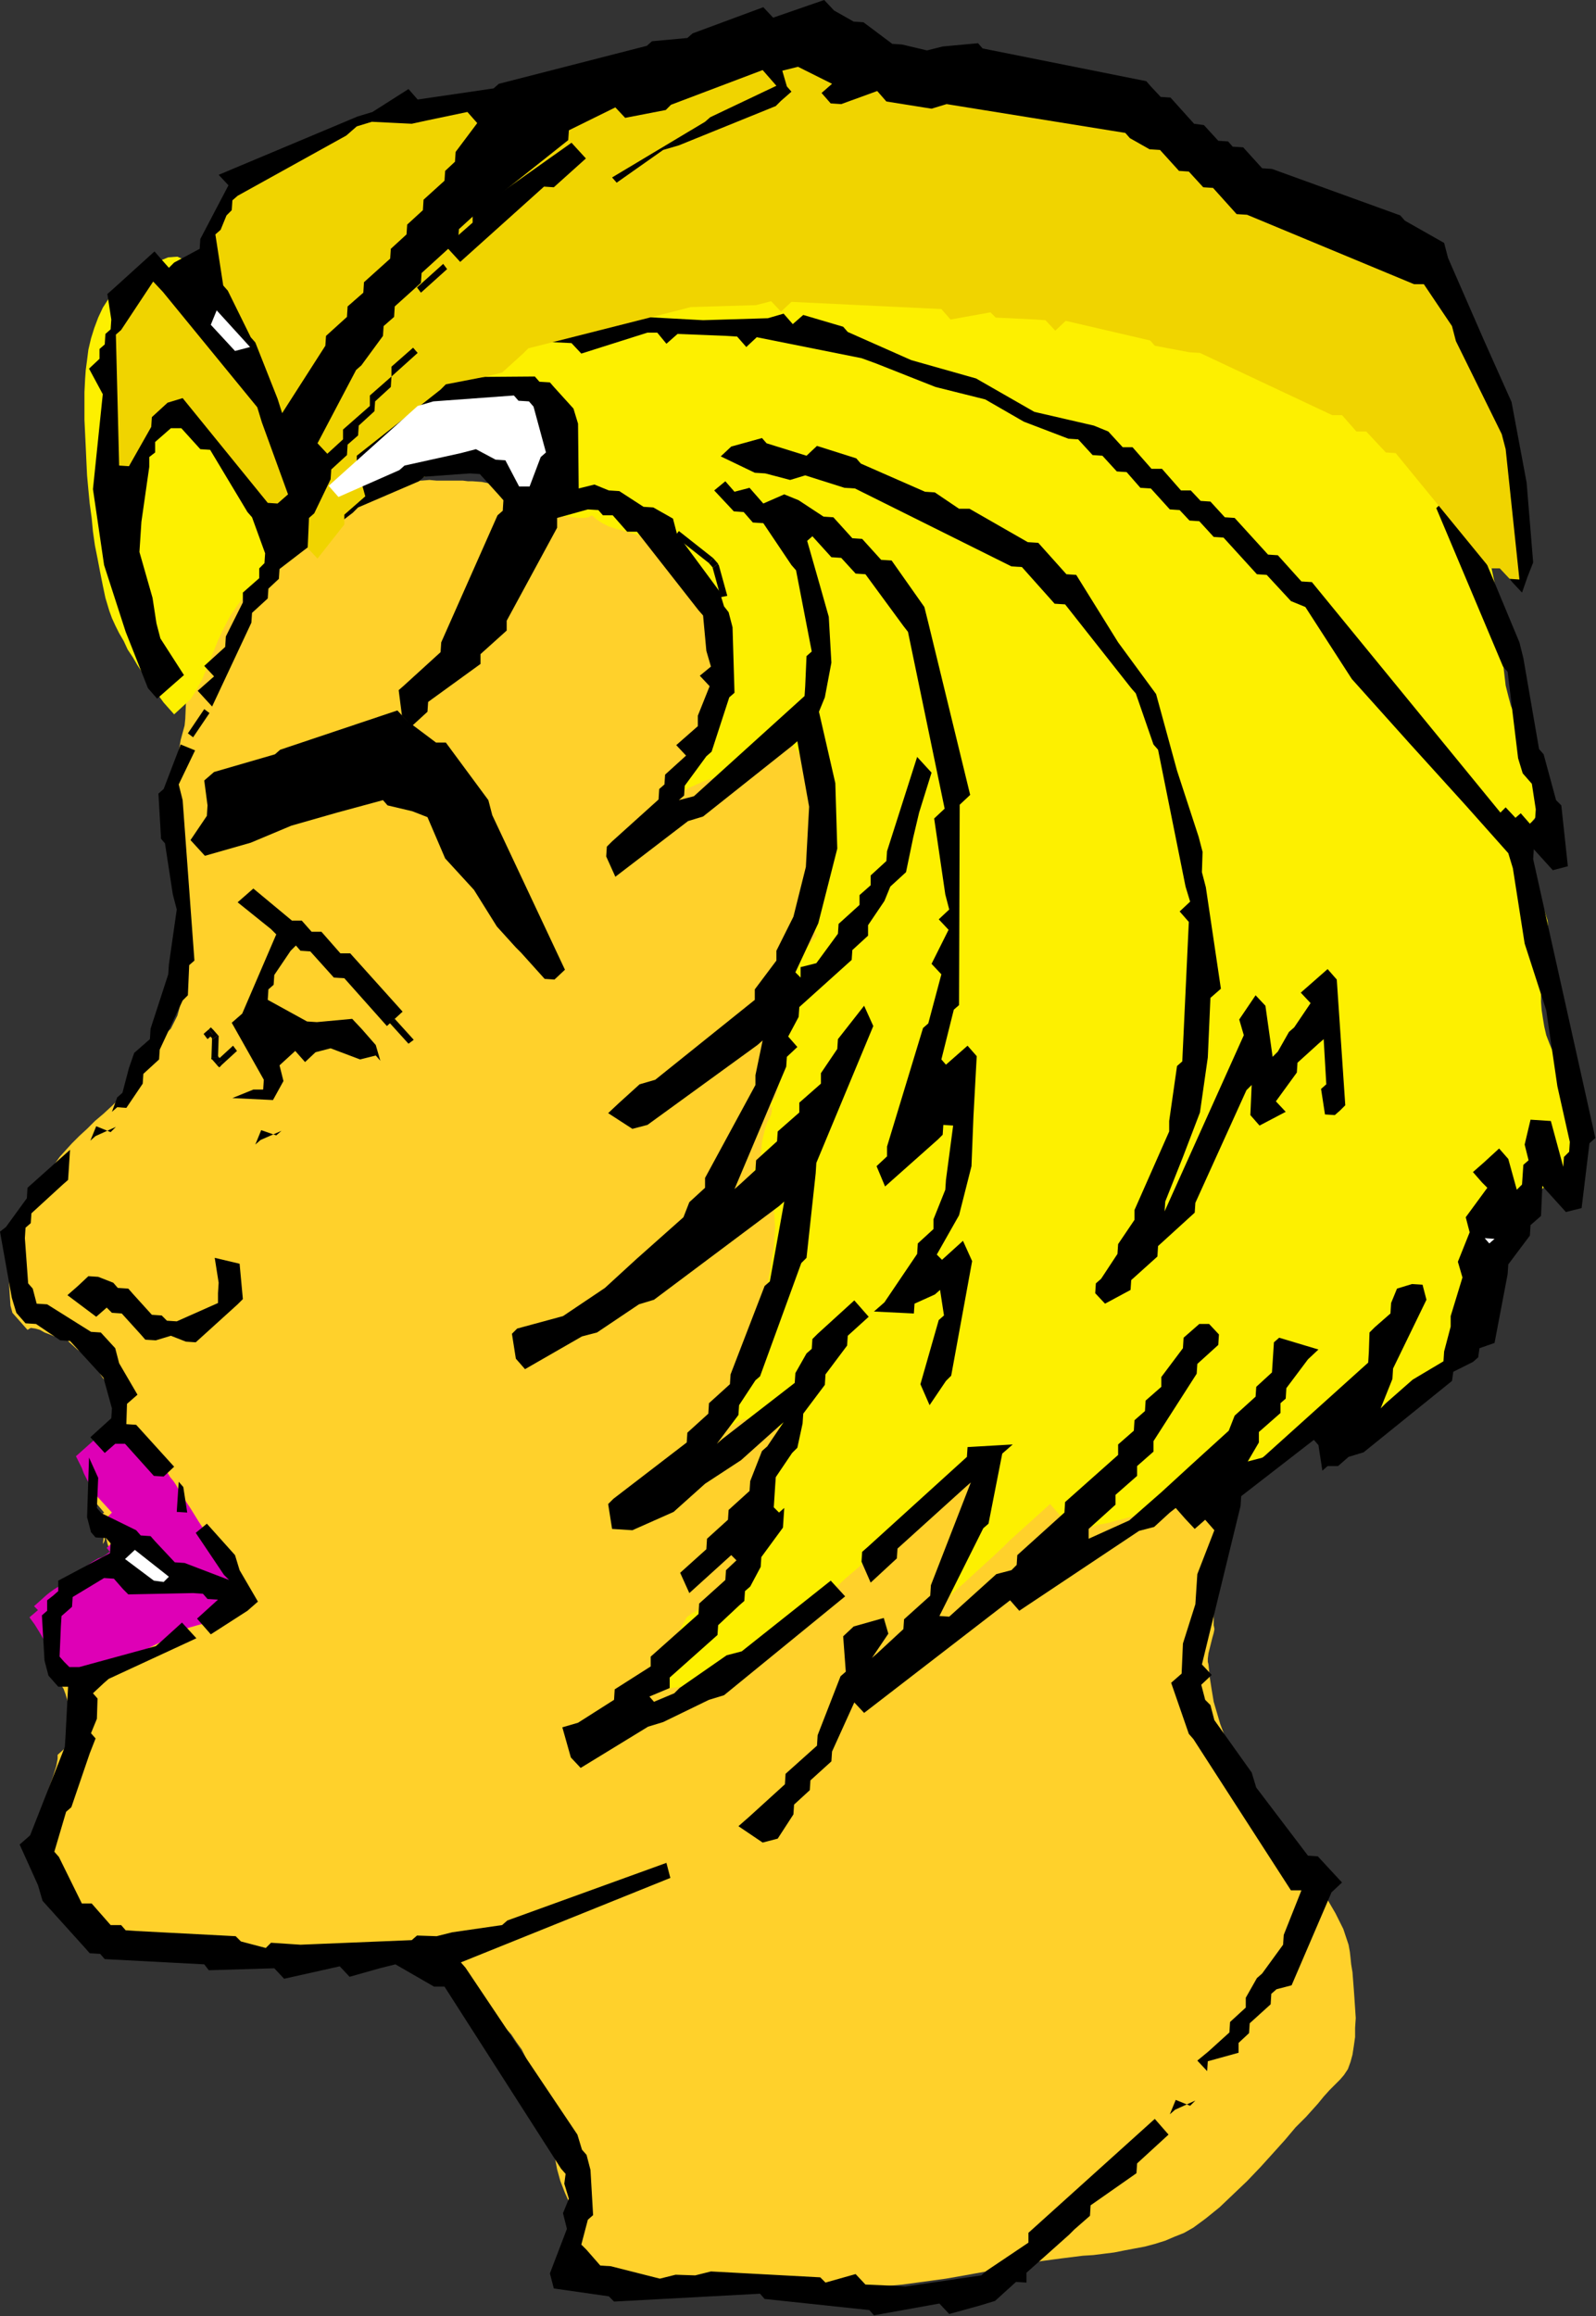
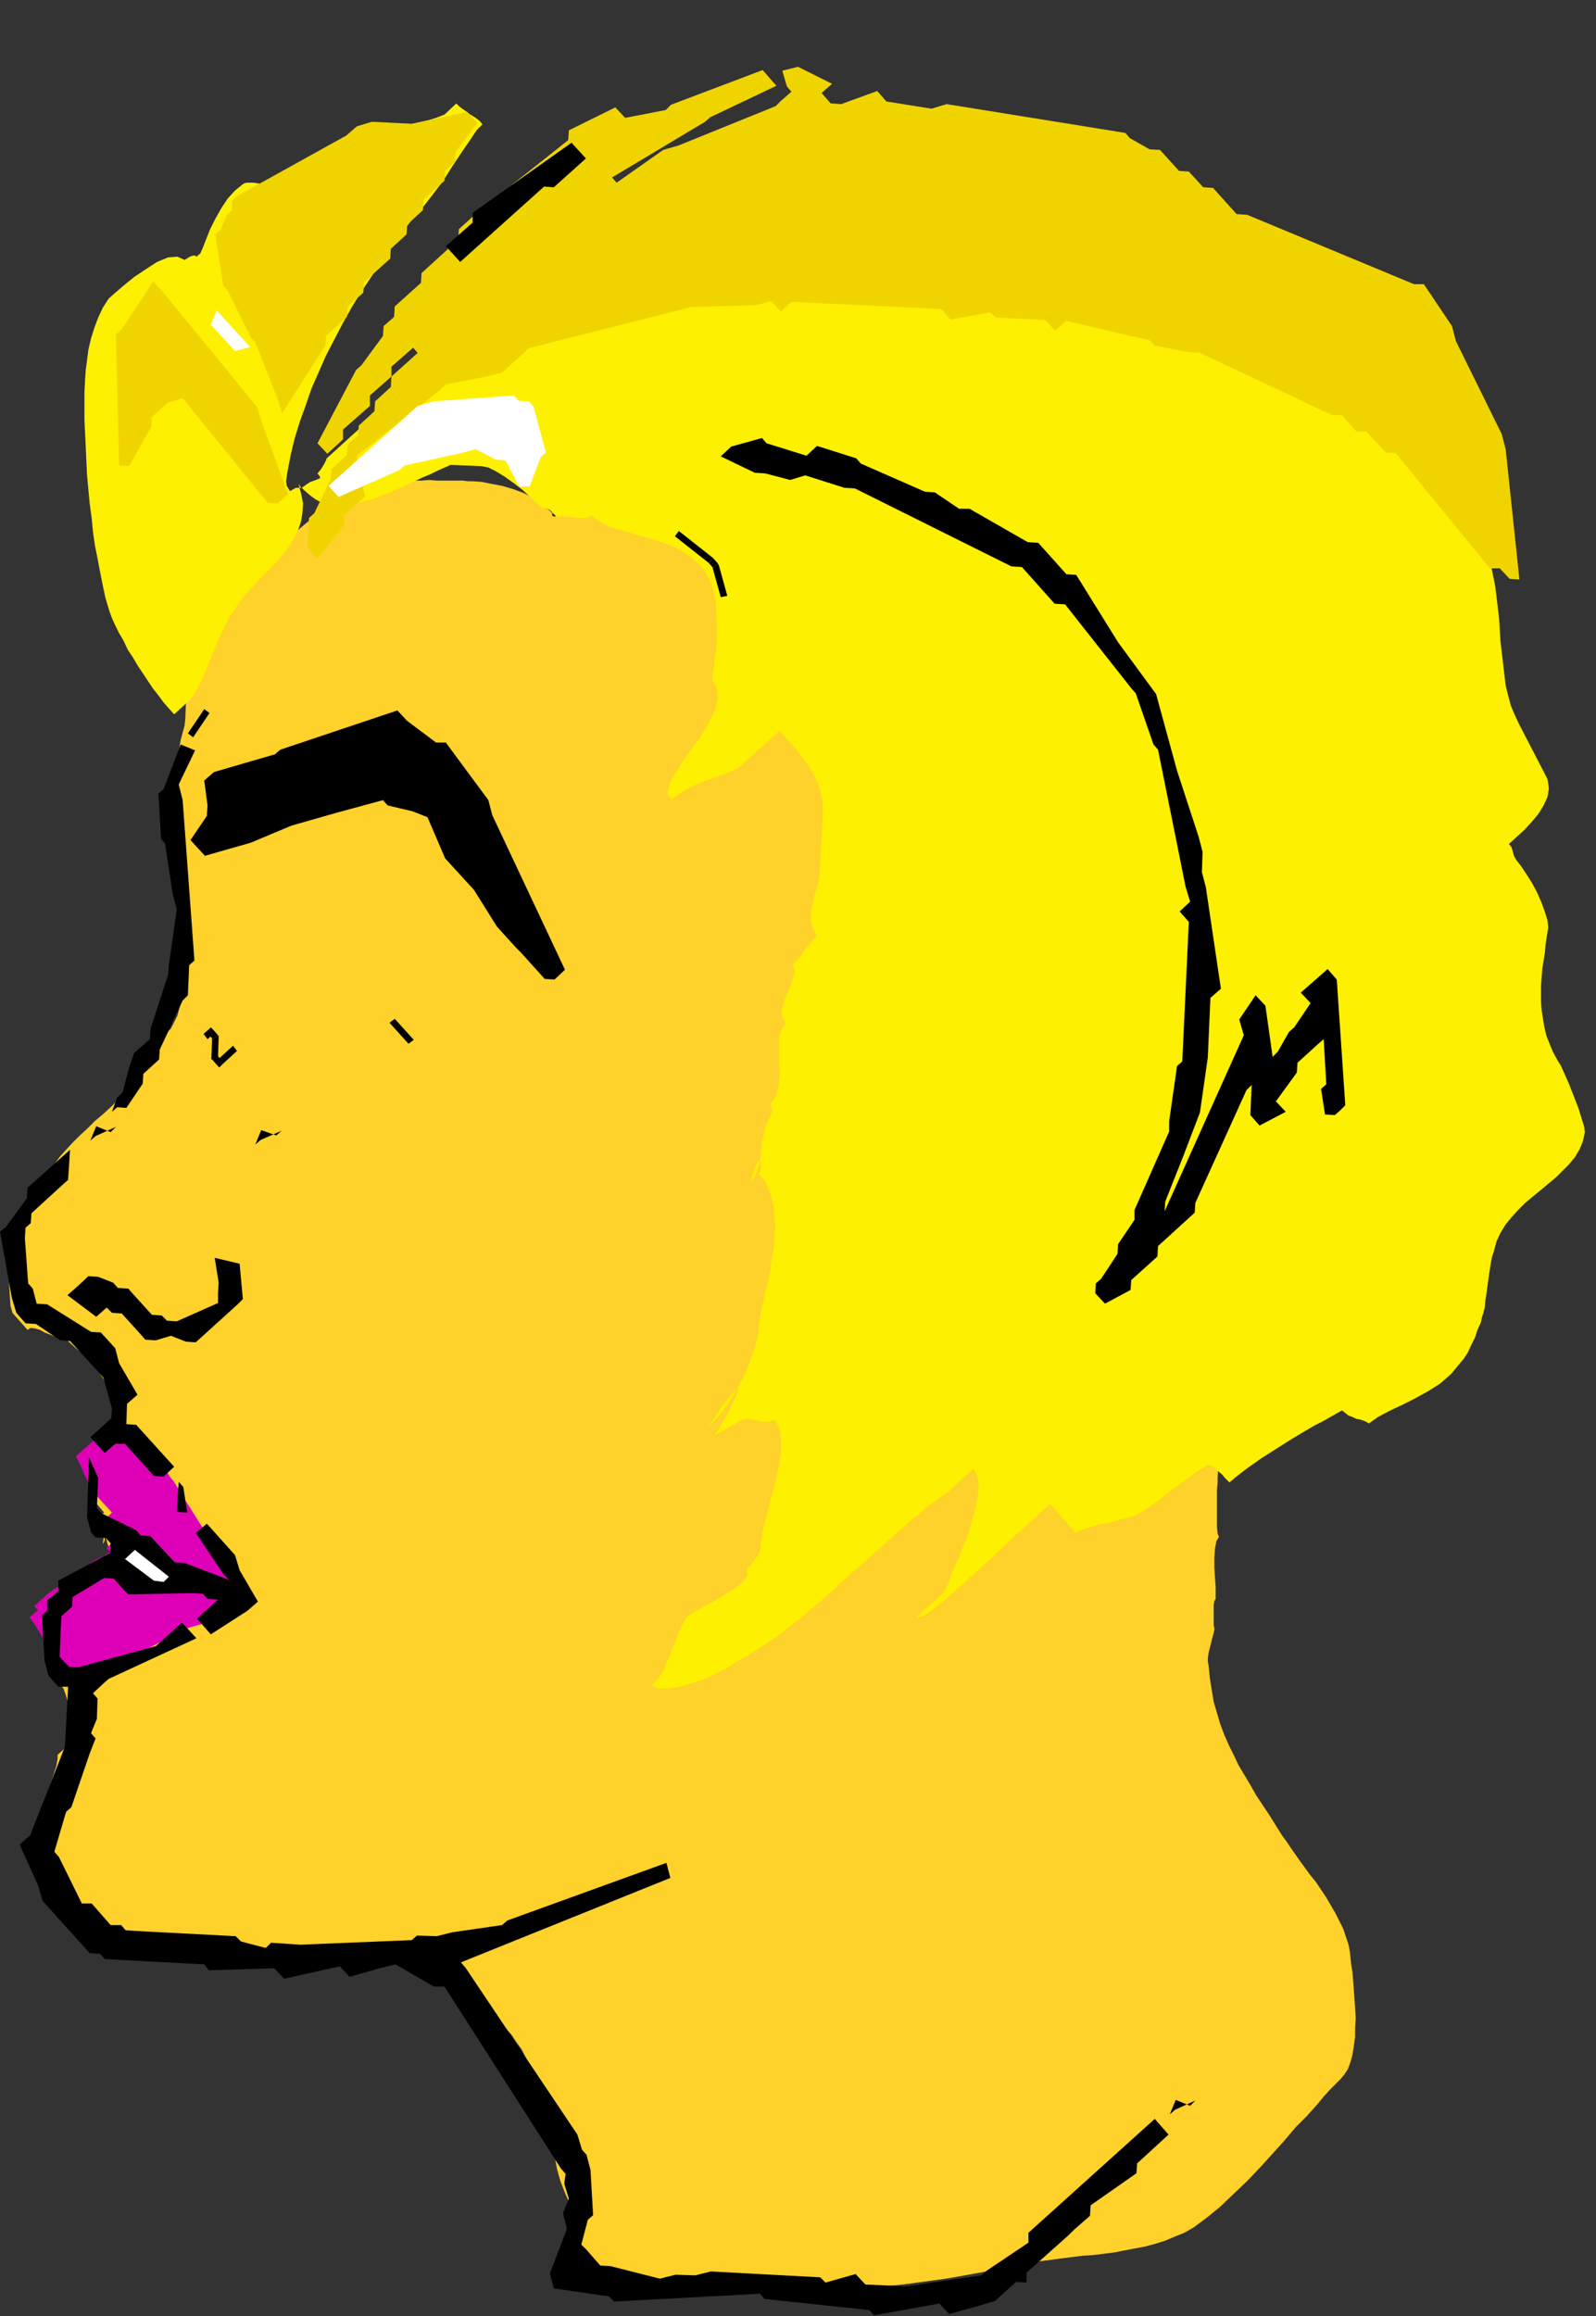
<svg xmlns="http://www.w3.org/2000/svg" xmlns:ns1="http://sodipodi.sourceforge.net/DTD/sodipodi-0.dtd" xmlns:ns2="http://www.inkscape.org/namespaces/inkscape" version="1.0" width="61.925mm" height="89.84mm" id="svg85" ns1:docname="AD003481.WMF">
  <rect width="100%" height="100%" fill="#333333" stroke="none" />
  <ns1:namedview pagecolor="#ffffff" bordercolor="#666666" borderopacity="1" objecttolerance="10" gridtolerance="10" guidetolerance="10" ns2:pageopacity="0" ns2:pageshadow="2" ns2:window-width="640" ns2:window-height="480" id="namedview87" />
  <defs id="defs3">
    <pattern id="WMFhbasepattern" patternUnits="userSpaceOnUse" width="6" height="6" x="0" y="0" />
  </defs>
  <path style="fill:#ffd12b;fill-rule:evenodd;fill-opacity:1;stroke:none;" d="  M 81.024,75.264   L 79.68,74.016   L 78.336,73.056   L 76.8,72.288   L 75.264,71.712   L 73.632,71.232   L 72.096,70.944   L 70.656,70.656   L 69.312,70.56   L 68.64,70.56   L 67.872,70.464   L 67.008,70.464   L 66.048,70.464   L 65.088,70.464   L 64.032,70.464   L 62.976,70.368   L 61.824,70.464   L 60.768,70.464   L 59.616,70.56   L 58.56,70.56   L 57.504,70.752   L 56.448,70.848   L 55.584,71.04   L 54.624,71.232   L 53.856,71.52   L 52.224,72.096   L 50.592,72.768   L 48.96,73.728   L 47.232,74.88   L 45.6,76.128   L 43.968,77.472   L 42.336,78.912   L 40.8,80.448   L 39.168,82.08   L 37.728,83.712   L 36.192,85.344   L 34.848,86.976   L 33.504,88.608   L 32.256,90.144   L 31.008,91.68   L 29.952,93.024   L 29.184,93.888   L 28.704,94.752   L 28.32,95.712   L 28.032,96.768   L 27.84,97.728   L 27.744,98.784   L 27.552,99.84   L 27.36,100.896   L 27.168,105.408   L 27.072,106.368   L 26.784,107.424   L 26.496,108.48   L 26.304,109.632   L 26.016,110.88   L 25.92,111.936   L 25.92,112.992   L 26.208,113.952   L 25.344,115.104   L 24.96,116.64   L 24.96,118.368   L 25.152,120.192   L 25.44,122.112   L 25.824,123.936   L 26.016,125.664   L 26.112,127.104   L 25.536,127.68   L 26.016,128.352   L 26.4,129.12   L 26.784,129.984   L 27.072,130.944   L 27.36,132   L 27.552,133.152   L 27.648,134.304   L 27.744,135.552   L 27.84,136.704   L 27.84,137.952   L 27.744,139.104   L 27.744,140.16   L 27.552,141.216   L 27.456,142.08   L 27.168,142.944   L 26.976,143.616   L 26.88,144.576   L 26.784,145.632   L 26.592,146.688   L 26.304,147.84   L 26.016,148.896   L 25.536,149.856   L 25.056,150.816   L 24.384,151.488   L 22.56,153.216   L 22.368,154.272   L 21.984,155.328   L 21.408,156.48   L 20.64,157.536   L 19.776,158.688   L 18.72,159.84   L 17.568,160.992   L 16.416,162.144   L 15.168,163.296   L 13.92,164.352   L 12.768,165.504   L 11.616,166.56   L 10.56,167.616   L 9.6,168.672   L 8.736,169.632   L 8.064,170.592   L 8.064,170.784   L 7.968,171.168   L 7.776,171.84   L 7.584,172.608   L 7.392,173.376   L 7.104,174.144   L 6.912,174.72   L 6.624,175.104   L 3.072,178.272   L 2.88,178.56   L 2.592,179.04   L 2.4,179.616   L 2.112,180.192   L 1.92,180.864   L 1.632,181.44   L 1.44,181.92   L 1.152,182.208   L 1.344,182.784   L 1.344,183.744   L 1.344,185.184   L 1.344,186.72   L 1.344,188.352   L 1.44,189.984   L 1.536,191.424   L 1.824,192.48   L 4.032,194.976   L 4.512,194.688   L 5.184,194.784   L 5.856,194.976   L 6.528,195.36   L 7.296,195.648   L 7.968,195.936   L 8.544,195.936   L 9.12,195.744   L 10.176,196.8   L 11.328,197.856   L 12.576,198.72   L 13.824,199.68   L 14.976,200.64   L 16.224,201.504   L 17.376,202.56   L 18.432,203.616   L 16.416,202.08   L 15.264,201.12   L 14.784,200.736   L 14.784,200.832   L 15.264,201.312   L 15.84,202.08   L 16.608,203.232   L 17.28,204.672   L 15.648,202.848   L 14.784,201.6   L 14.496,201.024   L 14.784,201.12   L 15.456,201.6   L 16.32,202.656   L 17.28,204.096   L 18.336,205.92   L 17.952,206.4   L 17.568,207.072   L 17.28,207.936   L 16.992,208.8   L 16.608,209.664   L 16.224,210.528   L 15.744,211.296   L 15.168,211.968   L 15.552,212.736   L 15.552,213.6   L 15.36,214.464   L 15.072,215.52   L 14.784,216.48   L 14.688,217.536   L 14.784,218.496   L 15.36,219.456   L 15.648,217.728   L 15.648,216.768   L 15.36,216.384   L 14.976,216.576   L 14.496,217.152   L 14.208,218.112   L 14.016,219.264   L 14.208,220.512   L 15.264,221.76   L 14.688,222.24   L 15.84,223.488   L 15.648,223.776   L 15.552,224.064   L 15.456,224.544   L 15.456,224.928   L 15.36,225.312   L 15.36,225.792   L 15.264,226.08   L 15.072,226.368   L 15.168,225.696   L 15.168,225.312   L 15.36,225.312   L 15.456,225.408   L 15.648,225.792   L 15.744,226.272   L 15.936,226.848   L 16.128,227.52   L 15.552,228.192   L 15.264,228.864   L 15.168,229.632   L 15.168,230.496   L 15.168,231.264   L 15.168,232.032   L 15.072,232.608   L 14.688,233.088   L 8.832,238.464   L 9.024,238.848   L 9.024,239.52   L 9.12,240.384   L 9.12,241.344   L 9.024,242.304   L 8.928,243.168   L 8.736,243.744   L 8.544,244.128   L 10.08,245.952   L 9.6,245.472   L 9.408,245.184   L 9.312,245.184   L 9.408,245.376   L 9.408,245.76   L 9.408,246.144   L 9.216,246.624   L 8.928,247.008   L 9.312,247.584   L 9.6,248.352   L 9.888,249.312   L 10.176,250.272   L 10.464,251.232   L 10.752,252.192   L 11.136,252.96   L 11.52,253.536   L 10.944,254.016   L 10.464,254.592   L 10.176,255.168   L 10.272,255.648   L 8.448,257.28   L 8.448,257.856   L 8.256,258.912   L 7.776,260.448   L 7.2,262.08   L 6.624,263.808   L 6.144,265.344   L 5.76,266.592   L 5.664,267.36   L 5.472,267.648   L 5.28,268.032   L 5.184,268.512   L 4.992,269.088   L 4.896,269.664   L 4.704,270.144   L 4.608,270.528   L 4.416,270.816   L 6.048,272.736   L 7.584,274.752   L 9.312,276.864   L 11.04,278.88   L 12.768,280.896   L 14.688,282.816   L 16.8,284.448   L 19.008,285.792   L 19.584,286.08   L 20.352,286.368   L 21.216,286.656   L 22.176,286.848   L 23.232,287.04   L 24.384,287.136   L 25.632,287.328   L 26.88,287.424   L 28.128,287.52   L 29.376,287.52   L 30.624,287.616   L 31.872,287.712   L 33.024,287.712   L 34.176,287.712   L 35.136,287.808   L 36.096,287.808   L 47.52,286.176   L 48.288,285.984   L 49.248,285.984   L 50.4,285.888   L 51.552,285.888   L 52.8,285.984   L 54.048,285.984   L 55.104,286.08   L 56.064,286.08   L 56.544,286.656   L 57.216,286.176   L 57.984,285.984   L 58.656,285.888   L 59.424,286.08   L 60.096,286.368   L 60.672,286.752   L 61.248,287.136   L 61.728,287.616   L 62.688,288.192   L 63.744,288.864   L 64.8,289.632   L 65.952,290.4   L 67.2,291.264   L 68.352,292.128   L 69.6,293.088   L 70.752,294.048   L 71.904,295.104   L 72.96,296.16   L 74.016,297.216   L 74.976,298.272   L 75.744,299.424   L 76.512,300.48   L 77.088,301.632   L 77.568,302.688   L 77.952,304.032   L 78.624,305.664   L 79.296,307.296   L 79.968,309.12   L 80.736,310.944   L 81.312,312.672   L 81.792,314.4   L 81.984,315.936   L 81.408,316.512   L 81.696,318.048   L 82.176,319.776   L 82.848,321.504   L 83.616,323.232   L 84.288,325.056   L 84.864,326.88   L 85.152,328.704   L 85.248,330.432   L 84.192,331.488   L 84.768,332.352   L 85.056,333.024   L 85.152,333.6   L 85.152,333.792   L 85.632,334.368   L 87.456,334.944   L 89.376,335.424   L 91.296,335.712   L 93.312,335.904   L 95.328,336.096   L 97.44,336.096   L 99.552,336.096   L 101.664,336   L 103.776,335.904   L 105.888,335.808   L 108,335.712   L 110.112,335.616   L 112.224,335.52   L 114.24,335.424   L 116.256,335.424   L 118.176,335.52   L 120.096,335.616   L 122.112,335.616   L 124.128,335.616   L 126.144,335.52   L 128.16,335.328   L 130.272,335.136   L 132.384,334.944   L 134.496,334.656   L 136.608,334.368   L 138.72,334.08   L 140.928,333.696   L 143.04,333.312   L 145.152,332.928   L 147.264,332.544   L 149.28,332.064   L 151.392,331.68   L 152.832,331.488   L 154.272,331.296   L 155.712,331.104   L 157.248,330.912   L 158.784,330.72   L 160.32,330.624   L 161.856,330.432   L 163.392,330.24   L 164.832,329.952   L 166.368,329.664   L 167.904,329.376   L 169.344,328.992   L 170.88,328.512   L 172.224,327.936   L 173.664,327.36   L 175.008,326.592   L 176.832,325.248   L 178.848,323.616   L 180.864,321.696   L 182.88,319.776   L 184.896,317.664   L 186.72,315.648   L 188.448,313.728   L 189.984,311.904   L 190.656,311.232   L 191.52,310.368   L 192.384,309.408   L 193.248,308.448   L 194.112,307.392   L 194.976,306.432   L 195.84,305.568   L 196.512,304.896   L 197.088,304.224   L 197.664,303.36   L 198.048,302.304   L 198.336,301.248   L 198.528,300   L 198.72,298.656   L 198.72,297.312   L 198.816,295.872   L 198.72,294.432   L 198.624,292.992   L 198.528,291.648   L 198.432,290.4   L 198.336,289.152   L 198.144,288   L 198.048,287.04   L 197.952,286.176   L 197.76,285.12   L 197.376,283.968   L 196.992,282.816   L 196.416,281.664   L 195.84,280.512   L 195.168,279.36   L 194.496,278.208   L 193.728,277.056   L 192.96,275.904   L 192.096,274.848   L 191.328,273.792   L 190.56,272.736   L 189.888,271.776   L 189.216,270.816   L 188.64,269.952   L 188.064,269.184   L 187.104,267.648   L 186.144,266.112   L 185.184,264.672   L 184.224,263.232   L 183.36,261.696   L 182.496,260.256   L 181.632,258.816   L 180.96,257.376   L 180.192,255.84   L 179.52,254.304   L 178.944,252.768   L 178.464,251.136   L 177.984,249.504   L 177.696,247.776   L 177.408,245.952   L 177.216,244.032   L 177.12,243.648   L 177.12,243.168   L 177.216,242.4   L 177.408,241.632   L 177.6,240.864   L 177.792,240.096   L 177.984,239.424   L 178.08,238.944   L 178.08,238.752   L 177.984,238.272   L 177.984,237.6   L 177.984,236.832   L 177.984,236.064   L 177.984,235.296   L 178.08,234.72   L 178.272,234.432   L 178.272,233.76   L 178.272,232.704   L 178.176,231.36   L 178.08,229.824   L 178.08,228.384   L 178.176,227.04   L 178.368,225.984   L 178.752,225.312   L 178.56,224.832   L 178.464,223.872   L 178.464,222.624   L 178.464,221.184   L 178.464,219.744   L 178.464,218.496   L 178.56,217.44   L 178.56,216.768   L 178.656,214.848   L 178.848,212.832   L 178.944,210.816   L 179.232,208.8   L 179.424,206.784   L 179.616,204.672   L 179.808,202.656   L 180.096,200.544   L 180.288,198.432   L 180.384,196.416   L 180.576,194.304   L 180.672,192.288   L 180.768,190.272   L 180.768,188.256   L 180.768,186.24   L 180.672,184.32   L 175.392,129.312   L 174.816,125.28   L 173.76,121.152   L 172.512,117.216   L 170.88,113.184   L 168.96,109.248   L 166.848,105.408   L 164.448,101.568   L 161.856,97.824   L 159.168,94.176   L 156.384,90.624   L 153.408,87.168   L 150.432,83.808   L 147.36,80.448   L 144.288,77.376   L 141.216,74.304   L 138.24,71.424   L 137.376,70.464   L 136.416,69.504   L 135.36,68.544   L 134.208,67.584   L 132.96,66.624   L 131.712,65.664   L 130.368,64.704   L 129.024,63.744   L 127.584,62.88   L 126.24,62.112   L 124.8,61.344   L 123.456,60.672   L 122.112,60.096   L 120.768,59.616   L 119.52,59.232   L 118.368,59.04   L 117.12,58.848   L 115.968,58.848   L 114.624,58.752   L 113.376,58.752   L 112.032,58.848   L 110.688,58.944   L 109.344,59.04   L 108.096,59.136   L 106.752,59.232   L 105.408,59.424   L 104.064,59.616   L 102.72,59.712   L 101.472,59.808   L 100.128,60   L 98.976,60   L 97.728,60.096   L 97.248,59.616   L 83.52,72   L 83.808,72.48   L 83.808,72.864   L 83.52,73.248   L 83.232,73.632   L 82.848,73.92   L 82.368,74.208   L 81.984,74.496   L 81.696,74.688   L 82.272,75.36   L 81.696,75.648   L 81.216,75.744   L 80.928,75.552   L 81.024,75.264  z " id="path5" />
  <path style="fill:#de00b6;fill-rule:evenodd;fill-opacity:1;stroke:none;" d="  M 19.2,211.68   L 16.512,208.704   L 11.136,213.504   L 11.328,213.888   L 11.616,214.464   L 12,215.232   L 12.288,216   L 12.768,216.96   L 13.248,217.824   L 13.728,218.688   L 14.304,219.456   L 16.416,221.76   L 15.84,222.336   L 17.472,225.216   L 15.648,226.944   L 16.128,227.52   L 15.84,227.712   L 15.456,228   L 14.976,228.288   L 14.4,228.48   L 13.92,228.768   L 13.44,229.056   L 13.056,229.344   L 12.768,229.536   L 12,230.208   L 11.232,230.784   L 10.368,231.36   L 9.504,231.936   L 8.736,232.512   L 7.968,232.992   L 7.296,233.472   L 6.816,233.856   L 4.992,235.488   L 5.568,236.064   L 4.32,237.12   L 5.088,238.176   L 5.856,239.424   L 6.624,240.768   L 7.296,242.304   L 8.064,243.744   L 8.832,245.184   L 9.696,246.528   L 10.656,247.776   L 11.904,247.776   L 13.344,246.624   L 15.072,245.472   L 16.992,244.32   L 18.912,243.168   L 20.832,242.112   L 22.752,241.152   L 24.48,240.288   L 25.92,239.424   L 26.592,239.04   L 27.648,238.656   L 28.992,238.272   L 30.432,237.888   L 31.872,237.408   L 33.12,237.024   L 34.08,236.448   L 34.656,235.872   L 34.656,235.392   L 34.464,234.816   L 34.368,234.24   L 34.272,233.568   L 34.272,232.896   L 34.272,232.32   L 34.464,231.744   L 34.848,231.264   L 33.984,230.208   L 32.832,228.672   L 31.584,226.944   L 30.336,224.928   L 29.088,223.008   L 27.84,220.992   L 26.688,219.264   L 25.824,217.728   L 25.44,217.152   L 24.96,216.576   L 24.48,215.808   L 24,215.04   L 23.424,214.272   L 22.944,213.6   L 22.464,212.928   L 22.08,212.448   L 21.408,212.832   L 21.216,212.64   L 20.928,212.544   L 20.256,212.928   L 18.72,211.104   L 18.144,211.584   L 16.992,210.432   L 19.2,211.68  z " id="path7" />
  <path style="fill:#fdf000;fill-rule:evenodd;fill-opacity:1;stroke:none;" d="  M 44.256,71.52   L 44.736,72   L 45.408,72.576   L 46.176,73.152   L 47.04,73.632   L 47.904,73.92   L 48.864,74.112   L 49.632,74.016   L 50.4,73.632   L 50.784,73.824   L 51.456,73.92   L 52.32,73.824   L 53.28,73.536   L 54.432,73.248   L 55.68,72.768   L 56.928,72.288   L 58.272,71.712   L 59.52,71.136   L 60.768,70.56   L 62.016,69.984   L 63.168,69.504   L 64.128,69.024   L 64.992,68.64   L 65.664,68.352   L 66.048,68.16   L 70.656,68.352   L 71.616,68.544   L 72.768,69.12   L 74.016,69.888   L 75.36,70.848   L 76.608,71.808   L 77.76,72.864   L 78.72,73.728   L 79.488,74.496   L 79.968,74.4   L 80.64,74.784   L 81.216,75.36   L 81.696,75.84   L 82.08,75.744   L 82.656,75.744   L 83.328,75.744   L 84.096,75.84   L 84.864,75.936   L 85.632,75.936   L 86.304,75.84   L 86.784,75.552   L 87.456,76.128   L 88.32,76.704   L 89.28,77.184   L 90.432,77.568   L 91.584,77.856   L 92.832,78.24   L 94.176,78.624   L 95.52,79.008   L 96.768,79.392   L 98.112,79.872   L 99.36,80.448   L 100.512,81.12   L 101.568,81.888   L 102.528,82.752   L 103.392,83.808   L 104.064,85.056   L 104.544,86.304   L 104.928,87.936   L 105.024,89.856   L 105.12,91.872   L 105.12,93.888   L 104.928,95.808   L 104.736,97.44   L 104.544,98.688   L 104.448,99.744   L 105.024,100.608   L 105.216,101.472   L 105.216,102.528   L 105.024,103.584   L 104.544,104.736   L 103.968,105.888   L 103.296,107.04   L 102.528,108.288   L 101.664,109.44   L 100.8,110.592   L 100.032,111.744   L 99.36,112.896   L 98.688,113.856   L 98.208,114.912   L 98.016,115.776   L 97.92,116.544   L 98.496,117.216   L 99.648,116.352   L 100.896,115.584   L 102.144,115.008   L 103.488,114.432   L 104.736,114.048   L 106.08,113.568   L 107.232,113.088   L 108.384,112.512   L 114.336,107.136   L 115.392,108.384   L 116.544,109.632   L 117.6,110.976   L 118.656,112.416   L 119.52,113.952   L 120.192,115.584   L 120.576,117.216   L 120.672,118.944   L 120.192,128.064   L 120.096,129.024   L 119.808,130.08   L 119.424,131.328   L 119.136,132.576   L 118.944,133.824   L 118.944,135.072   L 119.232,136.224   L 119.808,137.184   L 119.328,137.664   L 118.944,138.144   L 118.464,138.72   L 117.984,139.296   L 117.6,139.968   L 117.12,140.544   L 116.64,141.024   L 116.16,141.504   L 116.544,142.272   L 116.352,143.232   L 115.968,144.384   L 115.488,145.536   L 115.008,146.688   L 114.624,147.936   L 114.72,148.992   L 115.2,150.048   L 114.528,151.008   L 114.24,152.448   L 114.24,154.08   L 114.24,155.808   L 114.336,157.536   L 114.144,159.264   L 113.76,160.8   L 112.896,161.952   L 113.184,162.432   L 113.184,162.912   L 113.088,163.392   L 112.896,163.872   L 112.608,164.352   L 112.416,164.832   L 112.224,165.312   L 112.128,165.792   L 111.936,166.56   L 111.744,167.424   L 111.648,168.48   L 111.552,169.536   L 111.36,170.592   L 111.072,171.552   L 110.688,172.512   L 110.112,173.184   L 110.592,171.456   L 110.976,170.592   L 111.264,170.208   L 111.456,170.304   L 111.552,170.688   L 111.552,171.168   L 111.456,171.744   L 111.264,172.032   L 112.128,173.088   L 112.704,174.336   L 113.184,175.584   L 113.472,177.024   L 113.568,178.464   L 113.664,180   L 113.568,181.44   L 113.472,182.976   L 113.184,184.512   L 112.992,186.048   L 112.704,187.584   L 112.32,188.928   L 112.032,190.272   L 111.744,191.52   L 111.552,192.672   L 111.36,193.728   L 111.264,194.592   L 111.168,195.552   L 110.976,196.512   L 110.688,197.568   L 110.304,198.624   L 109.92,199.68   L 109.536,200.736   L 109.056,201.792   L 108.48,202.848   L 107.904,203.904   L 107.328,204.96   L 106.656,205.92   L 105.984,206.88   L 105.312,207.744   L 104.544,208.512   L 103.776,209.28   L 106.08,205.92   L 107.52,204.096   L 108.192,203.52   L 108.192,203.904   L 107.808,204.96   L 107.04,206.592   L 105.984,208.512   L 104.832,210.432   L 108.384,208.416   L 108.864,208.128   L 109.536,208.032   L 110.208,208.128   L 110.976,208.224   L 111.648,208.416   L 112.32,208.512   L 112.992,208.416   L 113.472,208.128   L 113.856,208.512   L 114.048,208.992   L 114.24,209.376   L 114.432,209.856   L 114.432,210.24   L 114.528,210.72   L 114.528,211.104   L 114.528,211.584   L 114.528,212.352   L 114.528,213.216   L 114.336,214.08   L 114.24,215.04   L 113.952,216.096   L 113.76,217.152   L 113.472,218.208   L 113.184,219.264   L 112.896,220.32   L 112.608,221.472   L 112.32,222.528   L 112.032,223.584   L 111.84,224.544   L 111.648,225.6   L 111.552,226.56   L 111.456,227.424   L 111.264,227.808   L 110.784,228.576   L 110.112,229.44   L 109.536,230.112   L 109.632,230.88   L 109.056,231.84   L 107.808,232.8   L 106.176,233.856   L 104.448,234.912   L 102.816,235.776   L 101.472,236.544   L 100.704,237.12   L 100.032,238.272   L 99.456,239.52   L 98.976,240.864   L 98.4,242.304   L 97.824,243.648   L 97.248,244.992   L 96.48,246.144   L 95.616,247.104   L 96.576,247.584   L 97.92,247.584   L 99.744,247.296   L 101.664,246.72   L 103.584,246.048   L 105.408,245.184   L 106.848,244.416   L 107.808,243.744   L 109.824,242.592   L 111.936,241.248   L 113.952,239.904   L 115.968,238.368   L 117.984,236.736   L 119.904,235.104   L 121.92,233.376   L 123.84,231.552   L 125.856,229.824   L 127.776,228.096   L 129.696,226.368   L 131.616,224.64   L 133.536,223.008   L 135.456,221.376   L 137.28,219.936   L 139.2,218.592   L 142.752,215.328   L 143.136,216   L 143.424,216.864   L 143.52,217.824   L 143.424,218.976   L 143.232,220.224   L 142.944,221.472   L 142.56,222.816   L 142.176,224.256   L 141.696,225.6   L 141.12,227.04   L 140.64,228.288   L 140.064,229.536   L 139.584,230.688   L 139.2,231.744   L 138.816,232.608   L 138.528,233.376   L 134.4,237.12   L 135.264,237.024   L 136.8,235.968   L 138.816,234.336   L 141.12,232.32   L 143.424,230.208   L 145.536,228.288   L 147.168,226.752   L 148.032,225.888   L 153.984,220.512   L 157.728,224.736   L 158.4,224.352   L 159.552,223.968   L 160.896,223.584   L 162.432,223.296   L 163.872,222.912   L 165.312,222.528   L 166.368,222.24   L 167.04,221.856   L 168.192,221.184   L 169.44,220.32   L 170.688,219.36   L 172.032,218.304   L 173.376,217.344   L 174.624,216.384   L 175.872,215.52   L 177.024,214.848   L 177.312,214.752   L 177.696,214.944   L 178.176,215.232   L 178.656,215.712   L 179.232,216.192   L 179.616,216.672   L 180,217.056   L 180.288,217.344   L 181.44,216.384   L 183.072,215.136   L 184.992,213.792   L 187.104,212.448   L 189.216,211.104   L 191.136,209.952   L 192.768,208.992   L 193.92,208.416   L 196.8,206.784   L 197.28,207.168   L 197.76,207.552   L 198.336,207.744   L 198.912,208.032   L 199.488,208.128   L 200.064,208.32   L 200.448,208.512   L 200.736,208.704   L 202.08,207.744   L 203.712,206.88   L 205.536,206.016   L 207.456,205.056   L 209.376,204   L 211.2,202.848   L 212.832,201.408   L 214.176,199.776   L 214.656,199.2   L 215.232,198.336   L 215.712,197.28   L 216.288,196.128   L 216.672,194.976   L 217.152,193.92   L 217.344,193.056   L 217.536,192.48   L 217.728,191.712   L 217.824,190.656   L 218.016,189.408   L 218.208,187.968   L 218.4,186.624   L 218.592,185.376   L 218.784,184.32   L 219.072,183.456   L 219.456,182.016   L 220.032,180.768   L 220.8,179.52   L 221.664,178.464   L 222.624,177.408   L 223.68,176.352   L 224.832,175.392   L 225.888,174.528   L 227.04,173.568   L 228.192,172.608   L 229.152,171.648   L 230.112,170.688   L 230.976,169.632   L 231.648,168.48   L 232.128,167.328   L 232.416,165.984   L 232.32,165.216   L 231.936,163.968   L 231.456,162.432   L 230.784,160.704   L 230.112,158.976   L 229.44,157.44   L 228.864,156.192   L 228.384,155.424   L 227.712,154.176   L 227.232,153.024   L 226.752,151.776   L 226.464,150.528   L 226.272,149.376   L 226.08,148.128   L 225.984,146.88   L 225.984,145.632   L 225.984,144.48   L 226.08,143.232   L 226.176,141.984   L 226.368,140.832   L 226.56,139.584   L 226.656,138.432   L 226.848,137.184   L 227.04,136.032   L 226.944,134.976   L 226.56,133.728   L 226.08,132.384   L 225.408,130.848   L 224.64,129.408   L 223.776,128.064   L 223.008,126.912   L 222.336,126.048   L 222.048,125.568   L 221.856,124.896   L 221.664,124.224   L 221.28,123.744   L 222.432,122.688   L 223.584,121.632   L 224.64,120.48   L 225.6,119.328   L 226.368,118.08   L 226.944,116.832   L 227.136,115.584   L 226.944,114.24   L 222.72,106.08   L 222.144,104.832   L 221.568,103.488   L 221.184,102.048   L 220.8,100.512   L 220.608,98.88   L 220.416,97.248   L 220.224,95.616   L 220.032,93.984   L 219.936,92.352   L 219.84,90.72   L 219.648,89.088   L 219.456,87.456   L 219.264,85.92   L 218.976,84.48   L 218.688,83.136   L 218.208,81.888   L 214.08,72.576   L 213.12,70.56   L 212.16,68.448   L 211.104,66.336   L 210.144,64.128   L 208.992,61.824   L 207.936,59.616   L 206.784,57.408   L 205.536,55.2   L 204.288,52.992   L 202.944,50.88   L 201.6,48.768   L 200.16,46.848   L 198.624,44.928   L 196.992,43.2   L 195.264,41.568   L 193.44,40.128   L 191.904,38.976   L 190.272,38.016   L 188.544,37.056   L 186.624,36.192   L 184.704,35.328   L 182.688,34.656   L 180.672,33.888   L 178.56,33.312   L 176.448,32.736   L 174.336,32.256   L 172.224,31.776   L 170.208,31.296   L 168.192,30.912   L 166.272,30.624   L 164.352,30.24   L 162.624,29.952   L 160.992,29.76   L 159.264,29.568   L 157.536,29.472   L 155.808,29.376   L 154.08,29.28   L 152.256,29.184   L 150.432,29.088   L 148.608,28.992   L 146.784,28.992   L 144.96,28.992   L 143.232,28.992   L 141.408,28.992   L 139.68,28.992   L 137.952,28.992   L 136.32,28.992   L 134.688,28.992   L 132.672,29.088   L 130.656,29.28   L 128.448,29.376   L 126.144,29.568   L 123.84,29.76   L 121.536,29.952   L 119.136,30.144   L 116.832,30.336   L 114.432,30.624   L 112.128,30.912   L 109.824,31.296   L 107.616,31.68   L 105.504,32.064   L 103.392,32.448   L 101.472,32.928   L 99.648,33.504   L 98.88,33.792   L 97.92,34.08   L 96.96,34.368   L 95.904,34.752   L 94.848,35.136   L 93.696,35.424   L 92.544,35.808   L 91.392,36.192   L 90.24,36.576   L 89.088,36.96   L 87.936,37.44   L 86.88,37.824   L 85.92,38.208   L 84.96,38.592   L 84.192,38.976   L 83.424,39.36   L 82.56,39.936   L 81.6,40.512   L 80.544,41.184   L 79.584,41.76   L 78.528,42.336   L 77.472,42.912   L 76.32,43.584   L 75.264,44.16   L 74.208,44.832   L 73.152,45.408   L 72.096,46.08   L 71.136,46.656   L 70.176,47.328   L 69.216,48   L 68.352,48.672   L 67.584,49.344   L 47.904,67.2   L 47.808,67.488   L 47.52,68.064   L 47.04,68.832   L 46.56,69.408   L 46.848,69.792   L 46.944,69.984   L 46.848,70.176   L 46.56,70.272   L 46.08,70.464   L 45.504,70.656   L 44.928,71.04   L 44.256,71.52  z    M 43.776,70.944   L 44.16,72.384   L 44.448,73.824   L 44.352,75.168   L 44.16,76.416   L 43.776,77.568   L 43.2,78.72   L 42.624,79.776   L 41.856,80.832   L 40.992,81.888   L 40.128,82.848   L 39.168,83.808   L 38.208,84.768   L 37.344,85.728   L 36.384,86.688   L 35.616,87.648   L 34.848,88.704   L 33.792,90.24   L 32.832,92.064   L 31.968,93.888   L 31.2,95.808   L 30.432,97.728   L 29.664,99.552   L 28.8,101.184   L 27.936,102.528   L 25.536,104.736   L 24.768,103.872   L 24,103.008   L 23.232,101.952   L 22.464,100.992   L 21.696,99.84   L 20.928,98.688   L 20.16,97.536   L 19.488,96.384   L 18.72,95.232   L 18.144,93.984   L 17.472,92.832   L 16.896,91.68   L 16.416,90.624   L 16.032,89.568   L 15.744,88.608   L 15.456,87.648   L 15.072,85.824   L 14.688,83.904   L 14.304,81.888   L 13.92,79.968   L 13.632,77.952   L 13.44,75.936   L 13.152,73.824   L 12.96,71.808   L 12.768,69.696   L 12.672,67.68   L 12.576,65.568   L 12.48,63.552   L 12.384,61.536   L 12.384,59.52   L 12.384,57.504   L 12.48,55.584   L 12.576,54.24   L 12.768,52.8   L 12.96,51.264   L 13.344,49.632   L 13.824,48.096   L 14.4,46.56   L 15.072,45.12   L 15.936,43.776   L 16.8,43.008   L 18.144,41.856   L 19.68,40.608   L 21.408,39.456   L 23.04,38.4   L 24.672,37.728   L 26.016,37.632   L 27.072,38.112   L 27.84,37.632   L 28.416,37.44   L 28.704,37.536   L 28.8,37.632   L 29.376,37.152   L 29.76,36.288   L 30.24,35.04   L 30.816,33.6   L 31.584,32.064   L 32.448,30.528   L 33.408,29.088   L 34.464,27.936   L 35.52,27.072   L 35.808,26.88   L 36.192,26.784   L 36.672,26.784   L 37.248,26.784   L 37.824,26.88   L 38.304,26.976   L 38.688,27.168   L 38.976,27.36   L 40.128,26.496   L 41.376,25.632   L 42.816,24.768   L 44.448,24   L 46.176,23.232   L 47.904,22.56   L 49.824,21.888   L 51.648,21.216   L 53.568,20.544   L 55.488,19.968   L 57.312,19.392   L 59.136,18.816   L 60.864,18.24   L 62.4,17.76   L 63.936,17.28   L 65.184,16.8   L 66.912,15.168   L 67.296,15.552   L 67.776,15.936   L 68.352,16.32   L 68.832,16.704   L 69.312,16.992   L 69.888,17.376   L 70.368,17.76   L 70.752,18.24   L 69.888,19.104   L 68.928,20.544   L 67.68,22.368   L 66.336,24.384   L 64.992,26.496   L 63.552,28.416   L 62.208,30.144   L 61.056,31.392   L 59.328,33.6   L 57.696,35.808   L 56.16,38.016   L 54.624,40.32   L 53.088,42.624   L 51.648,44.928   L 50.304,47.328   L 49.056,49.728   L 47.808,52.128   L 46.752,54.528   L 45.696,56.928   L 44.832,59.424   L 43.968,61.824   L 43.2,64.32   L 42.624,66.72   L 42.144,69.216   L 42.048,69.888   L 41.952,70.56   L 42.048,71.232   L 42.528,72   L 43.392,71.52   L 44.064,71.52   L 44.16,71.52   L 43.776,70.944  z   " id="path9" />
  <path style="fill:#000000;fill-rule:evenodd;fill-opacity:1;stroke:none;" d="  M 148.992,334.56   L 145.92,337.344   L 143.712,338.016   L 139.2,339.264   L 137.76,337.728   L 128.16,339.456   L 127.488,338.688   L 112.128,337.056   L 111.456,336.288   L 90.048,337.44   L 89.28,336.672   L 81.216,335.52   L 80.64,333.312   L 83.136,326.784   L 82.56,324.48   L 83.424,322.368   L 82.752,320.16   L 82.944,318.72   L 82.272,317.952   L 65.184,291.264   L 63.648,291.264   L 57.984,288   L 55.68,288.576   L 51.264,289.824   L 49.824,288.288   L 41.664,290.112   L 40.224,288.576   L 30.624,288.864   L 29.952,288   L 15.36,287.232   L 14.688,286.464   L 13.152,286.368   L 12.48,285.6   L 6.24,278.688   L 5.568,276.384   L 2.88,270.432   L 4.416,269.088   L 9.504,256.128   L 9.6,254.688   L 9.984,247.296   L 8.544,247.296   L 7.104,245.664   L 6.528,243.456   L 6.144,236.832   L 6.912,236.16   L 6.912,234.624   L 7.776,233.952   L 8.544,233.28   L 8.544,231.744   L 16.128,227.712   L 16.224,226.272   L 15.552,225.504   L 14.016,225.408   L 13.344,224.64   L 12.768,222.432   L 13.056,213.696   L 14.4,216.672   L 14.208,221.088   L 14.88,221.856   L 19.968,224.352   L 20.64,225.12   L 22.08,225.216   L 22.752,225.984   L 25.632,229.056   L 27.072,229.152   L 33.6,231.648   L 32.832,230.88   L 28.704,224.736   L 30.336,223.392   L 34.464,228   L 35.136,230.208   L 37.824,234.816   L 36.288,236.16   L 30.912,239.616   L 28.896,237.312   L 31.968,234.528   L 30.432,234.432   L 29.76,233.664   L 28.32,233.568   L 18.816,233.76   L 18.048,232.992   L 16.704,231.456   L 15.264,231.36   L 10.656,234.144   L 10.56,235.584   L 9.024,236.928   L 8.928,238.464   L 8.736,242.88   L 9.408,243.648   L 10.176,244.416   L 11.616,244.416   L 22.848,241.344   L 23.616,240.672   L 26.688,237.888   L 28.8,240.192   L 15.936,246.144   L 15.168,246.816   L 13.632,248.256   L 14.304,249.024   L 14.208,252   L 14.208,252   L 14.208,252   L 14.208,252   L 13.344,254.112   L 13.344,254.112   L 14.016,254.88   L 13.152,257.088   L 10.464,264.96   L 9.696,265.632   L 7.968,271.488   L 8.64,272.256   L 12,279.072   L 13.44,279.072   L 16.224,282.24   L 17.76,282.24   L 18.432,283.008   L 19.872,283.104   L 34.56,283.872   L 35.328,284.64   L 38.976,285.6   L 39.744,284.832   L 42.624,285.024   L 44.064,285.12   L 60.384,284.448   L 61.152,283.776   L 64.032,283.872   L 66.336,283.296   L 73.632,282.24   L 74.4,281.568   L 97.728,273.12   L 98.304,275.328   L 67.584,287.712   L 68.256,288.48   L 84.672,312.96   L 85.344,315.168   L 86.016,315.936   L 86.592,318.144   L 86.976,324.768   L 86.208,325.44   L 85.248,329.088   L 86.016,329.856   L 88.032,332.16   L 89.568,332.256   L 96.768,334.08   L 99.072,333.504   L 101.952,333.6   L 104.256,333.024   L 120.288,333.888   L 121.056,334.656   L 125.472,333.408   L 126.912,334.944   L 131.328,335.136   L 132.768,335.232   L 143.904,333.6   L 144.672,332.928   L 150.816,328.8   L 150.816,327.36   L 169.344,310.656   L 171.36,312.96   L 166.752,317.184   L 166.656,318.624   L 159.936,323.328   L 159.84,324.864   L 157.536,326.88   L 156.768,327.648   L 150.528,333.216   L 150.528,334.656   L 150.528,334.656   L 148.992,334.56  z " id="path11" />
  <path style="fill:#000000;fill-rule:evenodd;fill-opacity:1;stroke:none;" d="  M 172.32,309.312   L 171.552,309.984   L 171.552,309.984   L 172.416,307.872   L 172.416,307.872   L 174.528,308.736   L 174.528,308.736   L 175.296,307.968   L 172.32,309.312  z " id="path13" />
-   <path style="fill:#000000;fill-rule:evenodd;fill-opacity:1;stroke:none;" d="  M 177.024,303.648   L 175.584,302.112   L 177.216,300.768   L 180.288,297.984   L 180.384,296.448   L 182.688,294.336   L 182.688,292.896   L 184.32,290.016   L 185.088,289.344   L 188.16,285.12   L 188.256,283.68   L 190.848,277.152   L 189.312,277.152   L 175.008,254.976   L 174.336,254.208   L 171.744,246.72   L 173.28,245.376   L 173.472,240.96   L 173.472,240.96   L 175.296,235.2   L 175.296,235.2   L 175.584,230.784   L 175.584,230.784   L 178.08,224.352   L 176.736,222.816   L 175.2,224.16   L 173.76,222.624   L 172.416,221.088   L 171.552,221.76   L 169.248,223.872   L 167.04,224.448   L 149.472,236.16   L 148.128,234.624   L 126.72,251.136   L 125.28,249.6   L 122.016,256.8   L 121.92,258.24   L 118.848,261.024   L 118.752,262.464   L 116.448,264.576   L 116.352,266.016   L 114.048,269.568   L 111.84,270.144   L 108.288,267.744   L 109.824,266.4   L 115.104,261.6   L 115.2,260.064   L 119.808,255.936   L 119.904,254.4   L 123.264,245.76   L 124.032,245.088   L 123.648,239.904   L 125.184,238.464   L 129.6,237.216   L 130.272,239.52   L 127.872,243.072   L 128.64,242.4   L 132.48,238.848   L 132.576,237.408   L 136.416,233.952   L 136.512,232.416   L 142.368,217.344   L 141.6,218.016   L 131.616,227.04   L 131.52,228.48   L 127.68,232.032   L 126.336,228.96   L 126.432,227.52   L 127.2,226.848   L 141.792,213.6   L 141.888,212.16   L 148.512,211.776   L 146.976,213.12   L 144.96,223.392   L 144.192,224.064   L 137.76,236.928   L 139.2,237.024   L 146.112,230.784   L 148.32,230.208   L 149.088,229.44   L 149.184,228   L 156.096,221.76   L 156.192,220.224   L 163.968,213.312   L 163.968,211.776   L 166.272,209.76   L 166.368,208.224   L 167.904,206.88   L 168,205.344   L 170.304,203.328   L 170.304,201.888   L 173.472,197.664   L 173.568,196.128   L 175.872,194.112   L 177.312,194.112   L 178.752,195.648   L 178.656,197.184   L 175.584,199.968   L 175.488,201.408   L 169.152,211.296   L 169.152,212.832   L 166.752,214.944   L 166.752,216.384   L 163.584,219.168   L 163.584,220.608   L 159.648,224.16   L 159.648,225.6   L 165.6,222.912   L 165.6,222.912   L 170.304,218.784   L 170.304,218.784   L 174.912,214.56   L 174.912,214.56   L 180.192,209.76   L 181.056,207.552   L 184.128,204.768   L 184.224,203.328   L 186.528,201.216   L 186.624,199.776   L 186.816,196.8   L 187.584,196.128   L 193.344,197.856   L 191.808,199.296   L 188.64,203.52   L 188.544,205.056   L 187.776,205.728   L 187.776,207.168   L 184.608,209.952   L 184.608,211.488   L 182.976,214.272   L 185.184,213.696   L 200.64,199.776   L 200.736,198.24   L 200.832,195.36   L 201.6,194.592   L 203.904,192.576   L 204,191.04   L 204.864,188.928   L 207.072,188.256   L 208.608,188.352   L 209.184,190.56   L 204.288,200.64   L 204.192,202.176   L 202.464,206.496   L 203.232,205.728   L 206.4,202.944   L 207.168,202.272   L 211.68,199.584   L 211.776,198.144   L 212.736,194.496   L 212.736,192.96   L 214.464,187.296   L 213.792,184.992   L 215.52,180.672   L 214.944,178.464   L 218.112,174.144   L 217.344,173.376   L 216,171.84   L 217.536,170.496   L 219.84,168.384   L 221.184,169.92   L 222.432,174.432   L 223.2,173.664   L 223.392,170.784   L 224.16,170.112   L 224.16,170.112   L 224.16,170.112   L 223.584,167.808   L 223.584,167.808   L 223.584,167.808   L 223.584,167.808   L 224.448,164.16   L 227.424,164.352   L 229.248,171.072   L 229.344,169.632   L 230.112,168.864   L 230.208,167.424   L 228.384,159.264   L 228.384,159.264   L 226.752,148.128   L 226.752,148.128   L 223.584,138.336   L 223.584,138.336   L 221.856,127.296   L 221.184,125.088   L 214.944,118.08   L 214.944,118.08   L 206.592,108.864   L 206.592,108.864   L 198.24,99.552   L 198.24,99.552   L 191.424,88.992   L 189.312,88.128   L 185.76,84.288   L 184.32,84.192   L 179.424,78.816   L 177.984,78.72   L 175.872,76.416   L 174.432,76.32   L 172.992,74.784   L 171.552,74.688   L 168.768,71.616   L 167.232,71.52   L 165.216,69.216   L 163.776,69.12   L 161.664,66.816   L 160.224,66.72   L 158.112,64.416   L 156.672,64.32   L 150.144,61.824   L 150.144,61.824   L 144.48,58.56   L 144.48,58.56   L 137.184,56.736   L 137.184,56.736   L 128.448,53.28   L 126.336,52.512   L 110.976,49.44   L 109.44,50.88   L 108.096,49.344   L 106.56,49.248   L 99.36,48.96   L 97.728,50.4   L 96.384,48.768   L 94.944,48.768   L 85.248,51.84   L 83.808,50.304   L 77.952,50.016   L 79.488,48.576   L 87.648,48.288   L 87.648,48.288   L 94.272,46.464   L 94.272,46.464   L 103.104,46.944   L 103.104,46.944   L 112.608,46.656   L 114.912,45.984   L 116.256,47.52   L 117.792,46.176   L 123.648,47.904   L 124.32,48.672   L 133.632,52.8   L 133.632,52.8   L 143.136,55.488   L 143.136,55.488   L 151.68,60.384   L 151.68,60.384   L 160.416,62.4   L 162.528,63.264   L 164.64,65.568   L 166.08,65.568   L 168.864,68.736   L 170.4,68.736   L 173.184,71.904   L 174.624,71.904   L 176.064,73.44   L 177.504,73.536   L 179.616,75.84   L 181.056,75.936   L 185.952,81.312   L 187.392,81.408   L 190.848,85.248   L 192.384,85.344   L 220.032,119.136   L 220.8,118.368   L 222.24,119.904   L 222.24,119.904   L 223.008,119.232   L 223.008,119.232   L 224.352,120.768   L 224.352,120.768   L 225.12,120.096   L 225.216,118.656   L 224.64,114.912   L 223.968,114.144   L 223.296,113.376   L 222.624,111.168   L 221.088,98.496   L 220.416,97.728   L 210.624,74.496   L 212.16,73.056   L 201.696,61.536   L 200.16,61.44   L 195.936,58.272   L 196.704,57.6   L 196.704,57.6   L 193.728,57.408   L 191.712,55.104   L 190.176,55.008   L 180.768,52.32   L 180.768,52.32   L 171.36,48.192   L 171.36,48.192   L 159.744,46.176   L 159.744,46.176   L 148.8,43.392   L 146.688,42.528   L 140.736,43.584   L 139.392,42.048   L 136.416,41.952   L 134.976,41.856   L 117.984,41.76   L 117.984,41.76   L 102.528,43.2   L 102.528,43.2   L 88.416,46.176   L 88.416,46.176   L 74.304,49.056   L 71.328,50.4   L 66.72,53.088   L 64.512,53.76   L 54.528,61.344   L 55.296,60.672   L 65.184,55.968   L 65.952,55.296   L 78.432,55.2   L 79.104,55.968   L 80.64,56.064   L 81.312,56.832   L 84.096,59.904   L 84.768,62.112   L 84.864,71.616   L 87.168,71.04   L 89.28,71.904   L 90.816,72   L 94.368,74.304   L 95.808,74.4   L 98.688,76.032   L 99.264,78.24   L 105.504,86.688   L 106.176,88.896   L 106.848,89.76   L 107.424,91.968   L 107.712,101.568   L 106.944,102.24   L 104.352,110.208   L 103.584,110.88   L 100.416,115.2   L 100.32,116.64   L 99.552,117.312   L 101.76,116.736   L 117.984,102.048   L 118.08,100.608   L 118.272,96.192   L 119.04,95.52   L 116.736,83.616   L 116.064,82.848   L 111.936,76.704   L 110.4,76.608   L 109.056,75.072   L 107.616,74.976   L 104.736,71.904   L 106.368,70.56   L 107.712,72.096   L 107.712,72.096   L 109.92,71.52   L 109.92,71.52   L 111.936,73.824   L 111.936,73.824   L 115.008,72.48   L 117.12,73.344   L 120.768,75.744   L 122.208,75.84   L 124.992,78.912   L 126.432,79.008   L 129.216,82.08   L 130.752,82.176   L 135.552,88.992   L 136.128,91.296   L 142.272,116.544   L 140.736,117.984   L 140.64,147.36   L 139.872,148.032   L 138.048,155.328   L 138.72,156.096   L 141.888,153.312   L 143.232,154.848   L 142.752,163.68   L 142.752,163.68   L 142.464,170.976   L 142.464,170.976   L 140.64,178.176   L 140.64,178.176   L 137.376,183.936   L 138.144,184.704   L 141.216,181.92   L 142.56,184.896   L 139.488,201.696   L 138.72,202.464   L 136.32,206.016   L 134.976,202.944   L 137.664,193.536   L 138.432,192.864   L 137.856,189.12   L 137.088,189.792   L 134.112,191.136   L 134.016,192.576   L 128.16,192.288   L 129.696,190.944   L 134.496,183.84   L 134.592,182.304   L 136.896,180.192   L 136.896,178.752   L 138.624,174.432   L 138.72,172.992   L 139.776,165.024   L 138.336,164.928   L 138.24,166.368   L 137.568,167.04   L 129.792,173.952   L 128.544,170.976   L 130.08,169.536   L 130.08,168.096   L 135.36,150.72   L 136.128,150.048   L 138.048,142.848   L 136.608,141.312   L 139.104,136.32   L 137.664,134.784   L 139.2,133.344   L 138.624,131.136   L 136.992,120   L 138.528,118.56   L 133.152,92.64   L 132.48,91.776   L 126.912,84.192   L 125.472,84.096   L 123.36,81.792   L 121.92,81.696   L 119.136,78.624   L 118.368,79.296   L 120.288,86.016   L 120.288,86.016   L 121.536,90.432   L 121.536,90.432   L 121.92,97.152   L 121.92,97.152   L 120.96,102.24   L 120.096,104.352   L 122.496,114.816   L 122.496,114.816   L 122.784,124.416   L 122.784,124.416   L 120,135.36   L 120,135.36   L 116.64,142.56   L 117.408,143.328   L 117.408,141.792   L 119.712,141.216   L 122.88,136.896   L 122.976,135.456   L 126.048,132.672   L 126.048,131.232   L 127.68,129.792   L 127.68,128.352   L 129.984,126.24   L 130.08,124.8   L 134.496,110.976   L 136.608,113.28   L 134.784,119.136   L 134.784,119.136   L 133.92,122.784   L 133.92,122.784   L 132.864,127.872   L 132.864,127.872   L 130.56,129.984   L 129.696,132.096   L 127.296,135.648   L 127.296,137.184   L 124.992,139.296   L 124.896,140.736   L 117.216,147.648   L 117.12,149.088   L 115.584,151.968   L 116.928,153.504   L 115.392,154.944   L 115.296,156.384   L 107.712,174.336   L 108.48,173.664   L 110.784,171.552   L 110.88,170.112   L 113.952,167.328   L 114.048,165.888   L 117.216,163.104   L 117.216,161.664   L 120.384,158.88   L 120.384,157.344   L 122.784,153.792   L 122.88,152.352   L 126.72,147.456   L 128.064,150.432   L 119.712,170.496   L 119.616,172.032   L 118.272,184.416   L 117.504,185.184   L 111.456,201.792   L 110.784,202.368   L 108.384,206.016   L 108.288,207.456   L 105.12,211.68   L 105.888,211.008   L 116.544,202.752   L 116.64,201.312   L 118.272,198.432   L 119.04,197.76   L 119.136,196.32   L 119.904,195.552   L 125.28,190.656   L 127.392,193.056   L 124.32,195.84   L 124.224,197.28   L 121.056,201.504   L 120.96,203.04   L 117.792,207.264   L 117.696,208.704   L 116.928,212.256   L 116.16,213.024   L 113.76,216.576   L 113.664,218.016   L 113.472,220.992   L 113.472,220.992   L 113.472,220.992   L 113.472,220.992   L 114.24,221.76   L 114.24,221.76   L 115.008,221.088   L 114.816,223.968   L 111.648,228.288   L 111.552,229.728   L 110.016,232.608   L 109.248,233.28   L 109.152,234.72   L 108.384,235.392   L 105.312,238.272   L 105.216,239.712   L 98.208,245.952   L 98.208,247.488   L 95.232,248.736   L 95.904,249.504   L 98.88,248.256   L 99.648,247.488   L 106.56,242.688   L 108.768,242.112   L 121.824,231.744   L 123.936,234.048   L 106.176,248.544   L 103.968,249.216   L 97.248,252.48   L 95.04,253.152   L 85.152,259.2   L 83.712,257.664   L 82.464,253.248   L 84.768,252.576   L 90.048,249.216   L 90.144,247.68   L 95.424,244.32   L 95.424,242.88   L 102.432,236.64   L 102.528,235.104   L 106.368,231.648   L 106.464,230.208   L 108,228.768   L 107.232,228   L 101.088,233.568   L 99.744,230.592   L 103.584,227.136   L 103.68,225.6   L 106.752,222.816   L 106.848,221.376   L 109.92,218.592   L 110.016,217.152   L 111.744,212.736   L 112.512,212.064   L 114.912,208.512   L 114.144,209.184   L 108.672,214.08   L 108.672,214.08   L 103.392,217.536   L 103.392,217.536   L 98.784,221.664   L 98.784,221.664   L 92.736,224.352   L 89.76,224.16   L 89.184,220.512   L 89.952,219.744   L 100.704,211.488   L 100.8,210.048   L 103.872,207.264   L 103.968,205.728   L 107.04,202.944   L 107.136,201.504   L 112.128,188.544   L 112.896,187.872   L 115.008,176.16   L 114.24,176.832   L 95.904,190.56   L 93.696,191.232   L 87.552,195.36   L 85.344,195.936   L 76.992,200.736   L 75.648,199.2   L 75.072,195.552   L 75.84,194.784   L 82.56,192.96   L 82.56,192.96   L 88.704,188.832   L 88.704,188.832   L 93.312,184.608   L 93.312,184.608   L 100.224,178.464   L 101.088,176.256   L 103.392,174.144   L 103.392,172.704   L 110.784,159.072   L 110.784,157.632   L 111.84,152.544   L 111.072,153.216   L 94.944,164.928   L 92.736,165.504   L 89.184,163.2   L 90.72,161.76   L 93.792,158.976   L 96.096,158.304   L 110.688,146.592   L 110.688,145.056   L 113.856,140.832   L 113.856,139.392   L 116.352,134.4   L 116.352,134.4   L 118.176,127.104   L 118.176,127.104   L 118.656,118.272   L 118.656,118.272   L 116.928,108.672   L 116.16,109.344   L 103.104,119.712   L 100.896,120.384   L 90.24,128.544   L 88.896,125.568   L 88.992,124.128   L 89.76,123.36   L 96.576,117.216   L 96.672,115.68   L 97.44,115.008   L 97.536,113.568   L 100.608,110.784   L 99.168,109.248   L 102.336,106.464   L 102.336,104.928   L 104.064,100.608   L 102.624,99.072   L 104.256,97.728   L 103.584,95.424   L 103.104,90.24   L 102.432,89.472   L 93.408,77.952   L 91.968,77.952   L 89.856,75.552   L 88.416,75.552   L 87.744,74.784   L 86.208,74.688   L 81.696,75.936   L 81.696,77.376   L 74.304,91.008   L 74.304,92.448   L 70.464,95.904   L 70.464,97.344   L 62.784,102.912   L 62.688,104.352   L 60.384,106.464   L 58.944,104.928   L 58.464,101.184   L 59.232,100.512   L 64.608,95.616   L 64.704,94.176   L 72.96,75.552   L 73.728,74.88   L 73.824,73.344   L 73.152,72.576   L 70.368,69.504   L 68.928,69.408   L 62.208,69.888   L 61.44,70.56   L 52.512,74.4   L 51.744,75.168   L 40.992,83.424   L 40.896,84.864   L 39.36,86.304   L 39.264,87.744   L 36.96,89.856   L 36.864,91.296   L 31.104,103.584   L 28.992,101.28   L 31.392,99.168   L 29.952,97.632   L 33.024,94.848   L 33.12,93.312   L 35.616,88.32   L 35.616,86.88   L 38.016,84.768   L 38.016,83.328   L 38.784,82.56   L 38.88,81.12   L 36.96,75.84   L 36.288,75.072   L 30.816,65.952   L 29.376,65.856   L 26.592,62.784   L 25.056,62.784   L 22.752,64.8   L 22.752,66.336   L 21.888,67.008   L 21.888,68.448   L 20.736,76.512   L 20.736,76.512   L 20.448,80.928   L 20.448,80.928   L 22.368,87.648   L 22.368,87.648   L 22.944,91.392   L 23.52,93.6   L 26.976,98.976   L 25.44,100.32   L 23.04,102.432   L 21.696,100.896   L 18.432,92.64   L 18.432,92.64   L 15.264,82.848   L 15.264,82.848   L 13.632,71.712   L 13.632,71.712   L 15.072,57.792   L 13.056,54.048   L 14.592,52.608   L 14.592,51.168   L 15.36,50.496   L 15.456,48.96   L 16.224,48.288   L 16.32,46.848   L 15.744,43.104   L 16.512,42.432   L 22.656,36.864   L 24,38.4   L 24.768,39.264   L 25.536,38.496   L 29.28,36.48   L 29.376,35.04   L 33.504,27.168   L 32.064,25.632   L 52.416,17.088   L 54.624,16.416   L 59.904,13.056   L 61.248,14.592   L 72.384,12.96   L 73.152,12.288   L 94.848,6.72   L 95.616,6.048   L 100.8,5.568   L 101.568,4.896   L 111.936,1.056   L 113.376,2.592   L 120.864,0   L 122.304,1.536   L 125.184,3.168   L 126.624,3.264   L 130.848,6.432   L 132.288,6.528   L 135.936,7.392   L 138.24,6.816   L 143.424,6.336   L 144.096,7.104   L 168.096,11.904   L 168.768,12.672   L 170.208,14.208   L 171.648,14.304   L 175.104,18.144   L 176.544,18.336   L 178.656,20.64   L 180.096,20.736   L 180.768,21.504   L 182.304,21.6   L 185.088,24.672   L 186.528,24.768   L 205.344,31.584   L 206.016,32.352   L 211.776,35.616   L 212.352,37.824   L 217.632,49.92   L 217.632,49.92   L 221.664,58.944   L 221.664,58.944   L 223.872,70.752   L 223.872,70.752   L 224.832,82.464   L 223.968,84.672   L 223.2,86.88   L 223.2,86.88   L 221.76,85.344   L 221.76,85.344   L 221.088,84.48   L 221.088,84.48   L 219.744,81.504   L 217.536,80.64   L 216.192,79.104   L 216.864,79.872   L 222.816,94.176   L 223.392,96.48   L 225.696,109.824   L 226.368,110.592   L 228.192,117.312   L 228.96,118.08   L 229.92,127.008   L 227.712,127.584   L 224.928,124.512   L 224.832,125.952   L 233.952,166.848   L 233.088,167.616   L 231.936,177.12   L 229.632,177.696   L 226.848,174.624   L 226.176,173.856   L 225.984,178.272   L 225.216,178.944   L 224.448,179.616   L 224.352,181.152   L 221.184,185.376   L 221.088,186.816   L 219.168,196.896   L 216.96,197.664   L 216.768,199.008   L 216,199.68   L 213.12,201.12   L 212.928,202.464   L 199.968,212.928   L 197.76,213.6   L 196.224,214.944   L 196.224,214.944   L 194.688,214.944   L 194.688,214.944   L 193.92,215.616   L 193.92,215.616   L 193.344,211.872   L 192.672,211.104   L 182.016,219.36   L 181.92,220.8   L 176.256,244.032   L 177.696,245.568   L 176.16,247.008   L 176.736,249.216   L 177.504,249.984   L 178.08,252.192   L 183.552,259.872   L 184.224,262.08   L 191.808,272.064   L 193.248,272.16   L 196.8,276   L 195.264,277.44   L 189.408,291.072   L 187.2,291.648   L 186.432,292.32   L 186.336,293.856   L 183.264,296.64   L 183.168,298.08   L 181.632,299.52   L 181.632,300.96   L 177.12,302.208   L 177.024,303.648  z " id="path15" />
-   <path style="fill:#ffffff;fill-rule:evenodd;fill-opacity:1;stroke:none;" d="  M 217.728,181.536   L 217.728,181.536   L 217.728,181.536   L 218.4,182.304   L 218.4,182.304   L 219.168,181.632   L 217.728,181.536  z " id="path17" />
  <path style="fill:#000000;fill-rule:evenodd;fill-opacity:1;stroke:none;" d="  M 194.304,163.392   L 193.728,159.648   L 194.496,158.976   L 194.112,152.352   L 193.344,153.024   L 190.272,155.808   L 190.176,157.248   L 187.104,161.472   L 188.544,163.008   L 184.704,165.024   L 183.36,163.488   L 183.552,159.072   L 182.784,159.84   L 175.296,176.352   L 175.2,177.792   L 169.824,182.688   L 169.728,184.224   L 165.888,187.68   L 165.792,189.12   L 162.048,191.136   L 160.608,189.6   L 160.704,188.16   L 161.472,187.488   L 163.872,183.84   L 163.968,182.4   L 166.368,178.848   L 166.368,177.408   L 171.456,165.888   L 171.456,164.352   L 172.608,156.288   L 173.376,155.616   L 174.336,135.168   L 172.992,133.632   L 174.528,132.192   L 173.856,129.984   L 169.824,109.92   L 169.152,109.152   L 166.56,101.664   L 165.888,100.896   L 156.192,88.608   L 154.656,88.512   L 149.856,83.136   L 148.32,83.04   L 125.376,71.616   L 123.84,71.52   L 118.08,69.696   L 115.872,70.368   L 112.224,69.408   L 110.688,69.312   L 105.696,66.912   L 107.232,65.472   L 111.744,64.224   L 112.416,64.992   L 118.272,66.816   L 119.808,65.376   L 125.568,67.2   L 126.24,67.968   L 135.648,72.096   L 137.088,72.192   L 140.64,74.592   L 142.176,74.592   L 150.72,79.488   L 152.256,79.584   L 156.384,84.192   L 157.824,84.288   L 163.968,94.176   L 163.968,94.176   L 169.536,101.76   L 169.536,101.76   L 172.608,112.992   L 172.608,112.992   L 175.776,122.688   L 176.352,124.896   L 176.256,127.872   L 176.832,130.08   L 179.04,144.96   L 177.504,146.304   L 177.12,155.04   L 177.12,155.04   L 175.968,163.104   L 175.968,163.104   L 173.472,169.632   L 173.472,169.632   L 170.88,176.16   L 170.784,177.6   L 182.4,151.776   L 181.728,149.472   L 184.128,145.92   L 185.568,147.456   L 186.624,154.944   L 187.392,154.176   L 189.024,151.296   L 189.792,150.624   L 192.192,147.072   L 190.752,145.536   L 194.688,142.08   L 196.032,143.616   L 197.28,162.048   L 196.512,162.816   L 195.744,163.488   L 194.304,163.392  z " id="path19" />
  <path style="fill:#000000;fill-rule:evenodd;fill-opacity:1;stroke:none;" d="  M 183.648,157.632   L 183.648,156.192   L 183.648,157.632  z " id="path21" />
  <path style="fill:#f0d400;fill-rule:evenodd;fill-opacity:1;stroke:none;" d="  M 221.376,84.864   L 219.936,83.328   L 218.496,83.328   L 204.672,66.432   L 203.232,66.336   L 200.352,63.264   L 198.912,63.264   L 196.8,60.864   L 195.36,60.864   L 175.968,51.744   L 174.432,51.648   L 169.344,50.688   L 168.672,49.92   L 156.288,47.04   L 154.752,48.48   L 153.312,46.944   L 151.872,46.848   L 146.016,46.56   L 145.248,45.792   L 139.392,46.848   L 138.048,45.312   L 116.064,44.256   L 114.528,45.696   L 113.088,44.16   L 110.88,44.736   L 101.28,45.024   L 99.072,45.6   L 77.472,51.072   L 76.704,51.84   L 73.632,54.624   L 71.328,55.2   L 65.376,56.352   L 64.608,57.12   L 52.32,66.816   L 52.32,68.256   L 53.568,72.768   L 52.8,73.44   L 50.496,75.456   L 50.496,76.896   L 46.56,81.888   L 45.12,80.352   L 45.312,75.936   L 46.08,75.264   L 48.48,70.272   L 48.576,68.832   L 50.88,66.72   L 50.976,65.184   L 52.512,63.84   L 52.608,62.4   L 54.912,60.288   L 55.008,58.848   L 57.312,56.736   L 57.408,55.2   L 61.248,51.744   L 60.576,50.976   L 57.408,53.76   L 57.408,55.2   L 54.24,57.984   L 54.24,59.52   L 50.304,62.976   L 50.304,64.416   L 48,66.528   L 46.56,64.992   L 52.224,54.24   L 52.992,53.568   L 56.16,49.248   L 56.256,47.808   L 57.792,46.464   L 57.888,44.928   L 61.728,41.472   L 61.824,40.032   L 67.2,35.136   L 67.296,33.6   L 69.504,31.584   L 70.272,30.912   L 83.328,20.544   L 83.424,19.104   L 90.24,15.744   L 91.68,17.28   L 97.632,16.128   L 98.4,15.36   L 111.84,10.272   L 113.856,12.576   L 104.16,17.184   L 103.392,17.856   L 89.76,26.016   L 90.432,26.784   L 97.248,21.984   L 99.552,21.312   L 113.76,15.552   L 114.528,14.784   L 116.064,13.44   L 115.392,12.672   L 114.72,10.368   L 117.024,9.792   L 122.016,12.288   L 120.48,13.632   L 121.824,15.168   L 123.36,15.264   L 128.64,13.344   L 129.984,14.88   L 136.608,15.936   L 138.816,15.264   L 165.024,19.488   L 165.696,20.256   L 168.576,21.888   L 170.112,21.984   L 172.896,25.056   L 174.336,25.152   L 176.448,27.456   L 177.888,27.552   L 181.344,31.392   L 182.88,31.488   L 207.36,41.664   L 208.8,41.664   L 212.928,47.808   L 213.504,50.016   L 220.224,63.648   L 220.8,65.856   L 222.816,84.96   L 221.376,84.864  z " id="path23" />
  <path style="fill:#ffffff;fill-rule:evenodd;fill-opacity:1;stroke:none;" d="  M 22.56,231.744   L 18.336,228.576   L 19.776,227.232   L 24.768,231.168   L 24,231.936   L 24,231.936   L 22.56,231.744  z " id="path25" />
  <path style="fill:#000000;fill-rule:evenodd;fill-opacity:1;stroke:none;" d="  M 25.92,221.664   L 26.208,217.248   L 26.88,218.016   L 27.456,221.76   L 25.92,221.664  z " id="path27" />
  <path style="fill:#000000;fill-rule:evenodd;fill-opacity:1;stroke:none;" d="  M 22.56,216.384   L 18.336,211.68   L 16.896,211.68   L 15.36,213.024   L 13.248,210.72   L 16.32,207.936   L 16.416,206.496   L 15.168,201.984   L 14.496,201.216   L 10.272,196.608   L 8.832,196.512   L 5.28,194.112   L 3.744,194.016   L 2.4,192.48   L 1.728,190.272   L 0,180.576   L 0.864,179.904   L 3.936,175.68   L 4.032,174.144   L 10.272,168.576   L 10.08,171.552   L 9.984,172.992   L 9.216,173.664   L 4.608,177.888   L 4.512,179.328   L 3.744,180   L 3.648,181.536   L 4.128,188.16   L 4.8,188.928   L 5.376,191.136   L 6.912,191.232   L 13.344,195.264   L 14.784,195.36   L 16.896,197.664   L 17.472,199.872   L 20.16,204.48   L 18.624,205.824   L 18.528,208.8   L 19.968,208.896   L 25.536,215.04   L 24,216.48   L 24,216.48   L 22.56,216.384  z " id="path29" />
  <path style="fill:#000000;fill-rule:evenodd;fill-opacity:1;stroke:none;" d="  M 27.264,196.704   L 25.056,195.84   L 22.848,196.512   L 21.312,196.416   L 20.64,195.648   L 17.856,192.576   L 16.416,192.48   L 15.648,191.712   L 14.112,193.056   L 9.888,189.888   L 11.424,188.544   L 12.96,187.104   L 14.4,187.2   L 16.608,188.064   L 17.28,188.832   L 18.816,188.928   L 19.488,189.696   L 22.272,192.768   L 23.712,192.864   L 24.48,193.632   L 25.92,193.728   L 31.968,191.04   L 31.968,189.6   L 31.968,189.6   L 31.968,189.6   L 32.064,188.064   L 32.064,188.064   L 32.064,188.064   L 32.064,188.064   L 31.488,184.416   L 35.136,185.28   L 35.616,190.464   L 34.848,191.232   L 28.704,196.8   L 27.264,196.704  z " id="path31" />
  <path style="fill:#000000;fill-rule:evenodd;fill-opacity:1;stroke:none;" d="  M 79.872,143.52   L 76.416,139.68   L 75.648,138.912   L 72.864,135.84   L 72.864,135.84   L 69.504,130.464   L 69.504,130.464   L 65.28,125.856   L 65.28,125.856   L 62.688,119.808   L 60.48,118.944   L 56.832,118.08   L 56.16,117.312   L 49.44,119.136   L 49.44,119.136   L 42.72,121.056   L 42.72,121.056   L 36.768,123.552   L 36.768,123.552   L 30.048,125.472   L 27.936,123.168   L 30.336,119.616   L 30.432,118.08   L 29.952,114.432   L 31.392,113.184   L 40.32,110.592   L 41.088,109.92   L 58.272,104.16   L 59.712,105.696   L 63.936,108.864   L 65.376,108.864   L 71.616,117.312   L 72.192,119.52   L 82.848,142.176   L 81.312,143.616   L 81.312,143.616   L 79.872,143.52  z " id="path33" />
-   <path style="fill:#000000;fill-rule:evenodd;fill-opacity:1;stroke:none;" d="  M 52.8,155.328   L 48.48,153.696   L 46.272,154.272   L 44.736,155.712   L 43.296,154.08   L 40.992,156.192   L 40.992,156.192   L 40.992,156.192   L 40.992,156.192   L 41.568,158.496   L 41.568,158.496   L 41.568,158.496   L 40.032,161.28   L 34.08,160.992   L 37.152,159.744   L 38.592,159.744   L 38.688,158.304   L 33.984,149.952   L 35.52,148.608   L 40.512,136.992   L 39.744,136.224   L 34.848,132.288   L 37.152,130.272   L 42.816,134.976   L 44.256,134.976   L 45.696,136.608   L 47.136,136.608   L 49.92,139.776   L 51.36,139.776   L 59.04,148.32   L 56.736,150.432   L 50.496,143.424   L 48.96,143.328   L 45.504,139.488   L 44.064,139.392   L 43.392,138.624   L 42.624,139.392   L 40.224,142.944   L 40.128,144.384   L 39.36,145.056   L 39.264,146.592   L 45.024,149.76   L 46.464,149.856   L 51.648,149.376   L 53.088,150.912   L 55.104,153.216   L 55.104,153.216   L 55.104,153.216   L 55.104,153.216   L 55.776,155.52   L 55.776,155.52   L 55.104,154.752   L 52.8,155.328  z " id="path35" />
  <path style="fill:#000000;fill-rule:evenodd;fill-opacity:1;stroke:none;" d="  M 38.208,167.136   L 37.44,167.808   L 37.44,167.808   L 38.304,165.696   L 38.304,165.696   L 40.512,166.464   L 40.512,166.464   L 41.28,165.792   L 38.208,167.136  z " id="path37" />
  <path style="fill:#000000;fill-rule:evenodd;fill-opacity:1;stroke:none;" d="  M 14.016,166.56   L 13.248,167.232   L 13.248,167.232   L 14.112,165.12   L 14.112,165.12   L 16.224,165.984   L 16.224,165.984   L 16.992,165.216   L 14.016,166.56  z " id="path39" />
  <path style="fill:#000000;fill-rule:evenodd;fill-opacity:1;stroke:none;" d="  M 17.184,162.336   L 16.416,163.008   L 16.416,163.008   L 17.184,160.896   L 17.184,160.896   L 17.952,160.224   L 17.952,160.224   L 18.912,156.576   L 19.68,154.368   L 21.984,152.352   L 22.08,150.816   L 24.672,142.848   L 24.768,141.408   L 25.92,133.344   L 25.344,131.136   L 24.192,123.648   L 23.616,122.976   L 23.232,116.352   L 24,115.68   L 26.496,109.152   L 28.608,110.016   L 26.208,115.008   L 26.784,117.312   L 28.512,140.832   L 27.744,141.504   L 27.552,145.92   L 26.784,146.688   L 23.424,153.888   L 23.328,155.328   L 21.024,157.44   L 20.928,158.88   L 18.528,162.432   L 17.184,162.336  z " id="path41" />
  <path style="fill:#ffffff;fill-rule:evenodd;fill-opacity:1;stroke:none;" d="  M 76.128,71.328   L 74.112,67.488   L 72.672,67.392   L 69.792,65.856   L 67.584,66.432   L 59.328,68.256   L 58.56,68.928   L 49.632,72.864   L 48.192,71.232   L 61.248,59.52   L 63.552,58.848   L 75.36,57.984   L 76.032,58.752   L 77.568,58.848   L 78.24,59.616   L 80.064,66.336   L 79.296,67.008   L 77.664,71.328   L 76.128,71.328  z " id="path43" />
  <path style="fill:#f0d400;fill-rule:evenodd;fill-opacity:1;stroke:none;" d="  M 39.264,73.728   L 26.784,58.368   L 24.576,59.04   L 22.272,61.152   L 22.176,62.592   L 18.912,68.352   L 17.472,68.256   L 16.992,49.056   L 17.76,48.384   L 22.464,41.28   L 23.904,42.816   L 37.728,59.712   L 38.4,61.92   L 42.24,72.48   L 41.472,73.152   L 40.704,73.824   L 39.264,73.728  z " id="path45" />
  <path style="fill:#000000;fill-rule:evenodd;fill-opacity:1;stroke:none;" d="  M 112.512,4.8   L 112.608,3.264   L 112.512,4.8  z " id="path47" />
  <path style="fill:#000000;fill-rule:evenodd;fill-opacity:1;stroke:none;" d="  M 79.776,27.36   L 67.488,38.4   L 65.376,36.096   L 69.312,32.64   L 69.312,31.2   L 83.808,20.928   L 85.92,23.232   L 81.216,27.456   L 79.776,27.36  z " id="path49" />
  <path style="fill:#f0d400;fill-rule:evenodd;fill-opacity:1;stroke:none;" d="  M 40.704,58.464   L 37.44,50.208   L 36.768,49.44   L 33.408,42.624   L 32.736,41.856   L 31.584,34.368   L 32.352,33.696   L 33.216,31.584   L 33.984,30.816   L 34.08,29.376   L 34.848,28.704   L 50.784,19.872   L 51.552,19.2   L 52.32,18.528   L 54.528,17.856   L 60.384,18.144   L 62.592,17.664   L 68.544,16.416   L 69.984,18.048   L 66.816,22.272   L 66.72,23.712   L 65.28,25.056   L 65.184,26.496   L 62.112,29.28   L 62.016,30.816   L 59.712,32.928   L 59.616,34.368   L 57.312,36.48   L 57.216,37.92   L 53.376,41.376   L 53.28,42.912   L 50.976,44.928   L 50.88,46.464   L 47.808,49.248   L 47.712,50.688   L 41.376,60.576   L 40.704,58.464  z " id="path51" />
  <path style="fill:#ffffff;fill-rule:evenodd;fill-opacity:1;stroke:none;" d="  M 34.464,51.456   L 30.912,47.616   L 31.776,45.504   L 36.672,50.88   L 34.464,51.456  z " id="path53" />
  <path style="fill:#000000;fill-rule:nonzero;fill-opacity:1;stroke:none;" d="  M 57.504,149.664   L 57.12,149.952   L 59.904,153.024   L 60.672,152.448   L 57.888,149.376   L 57.504,149.664  z " id="path55" />
  <path style="fill:#000000;fill-rule:nonzero;fill-opacity:1;stroke:none;" d="  M 31.776,156.096   L 32.448,156.192   L 34.752,154.08   L 34.176,153.312   L 31.872,155.424   L 32.544,155.52   L 31.776,156.096   L 32.16,156.48   L 32.448,156.192  z " id="path57" />
  <path style="fill:#000000;fill-rule:nonzero;fill-opacity:1;stroke:none;" d="  M 31.776,156.096   L 32.16,155.808   L 32.16,155.808   L 32.16,155.808   L 32.16,155.808   L 32.544,155.52   L 31.776,156.096   L 32.16,156.48   L 32.448,156.192  z " id="path59" />
  <path style="fill:#000000;fill-rule:nonzero;fill-opacity:1;stroke:none;" d="  M 31.008,155.04   L 31.104,155.328   L 31.776,156.096   L 32.544,155.52   L 31.872,154.752   L 31.968,155.04   L 31.008,155.04   L 31.008,155.232   L 31.104,155.328  z " id="path61" />
  <path style="fill:#000000;fill-rule:nonzero;fill-opacity:1;stroke:none;" d="  M 31.008,155.04   L 31.488,155.04   L 31.488,155.04   L 31.488,155.04   L 31.488,155.04   L 31.968,155.04   L 31.008,155.04   L 31.008,155.232   L 31.104,155.328  z " id="path63" />
  <path style="fill:#000000;fill-rule:nonzero;fill-opacity:1;stroke:none;" d="  M 31.008,155.04   L 31.488,155.04   L 31.488,155.04   L 31.488,155.04   L 31.488,155.04   L 31.968,155.04   L 31.008,155.04   L 31.008,155.232   L 31.104,155.328  z " id="path65" />
  <path style="fill:#000000;fill-rule:nonzero;fill-opacity:1;stroke:none;" d="  M 31.008,155.04   L 31.488,155.04   L 31.488,155.04   L 31.488,155.04   L 31.488,155.04   L 31.968,155.04   L 31.008,155.04   L 31.008,155.232   L 31.104,155.328  z " id="path67" />
  <path style="fill:#000000;fill-rule:nonzero;fill-opacity:1;stroke:none;" d="  M 31.2,152.352   L 31.104,152.064   L 31.008,155.04   L 31.968,155.04   L 32.064,152.064   L 31.968,151.776   L 32.064,152.064   L 32.064,151.872   L 31.968,151.776  z " id="path69" />
  <path style="fill:#000000;fill-rule:nonzero;fill-opacity:1;stroke:none;" d="  M 31.2,151.68   L 30.528,151.584   L 31.2,152.352   L 31.968,151.776   L 31.296,151.008   L 30.624,150.912   L 31.296,151.008   L 30.912,150.624   L 30.624,150.912  z " id="path71" />
  <path style="fill:#000000;fill-rule:nonzero;fill-opacity:1;stroke:none;" d="  M 30.144,151.968   L 30.432,152.352   L 31.2,151.68   L 30.624,150.912   L 29.856,151.584   L 30.144,151.968  z " id="path73" />
  <path style="fill:#000000;fill-rule:nonzero;fill-opacity:1;stroke:none;" d="  M 104.544,83.232   L 104.448,83.04   L 105.696,87.552   L 106.656,87.36   L 105.408,82.848   L 105.312,82.656   L 105.408,82.848   L 105.312,82.752   L 105.312,82.656  z " id="path75" />
  <path style="fill:#000000;fill-rule:nonzero;fill-opacity:1;stroke:none;" d="  M 103.968,82.56   L 103.872,82.464   L 104.544,83.232   L 105.312,82.656   L 104.64,81.888   L 104.544,81.792   L 104.64,81.888   L 104.544,81.792   L 104.544,81.792  z " id="path77" />
  <path style="fill:#000000;fill-rule:nonzero;fill-opacity:1;stroke:none;" d="  M 99.264,78.24   L 98.976,78.624   L 103.968,82.56   L 104.544,81.792   L 99.552,77.856   L 99.264,78.24  z " id="path79" />
  <path style="fill:#000000;fill-rule:nonzero;fill-opacity:1;stroke:none;" d="  M 30.336,104.256   L 29.952,103.968   L 27.552,107.52   L 28.32,108.096   L 30.72,104.544   L 30.336,104.256  z " id="path81" />
-   <path style="fill:#000000;fill-rule:nonzero;fill-opacity:1;stroke:none;" d="  M 65.28,39.072   L 64.992,38.688   L 61.152,42.144   L 61.728,42.912   L 65.568,39.456   L 65.28,39.072  z " id="path83" />
</svg>